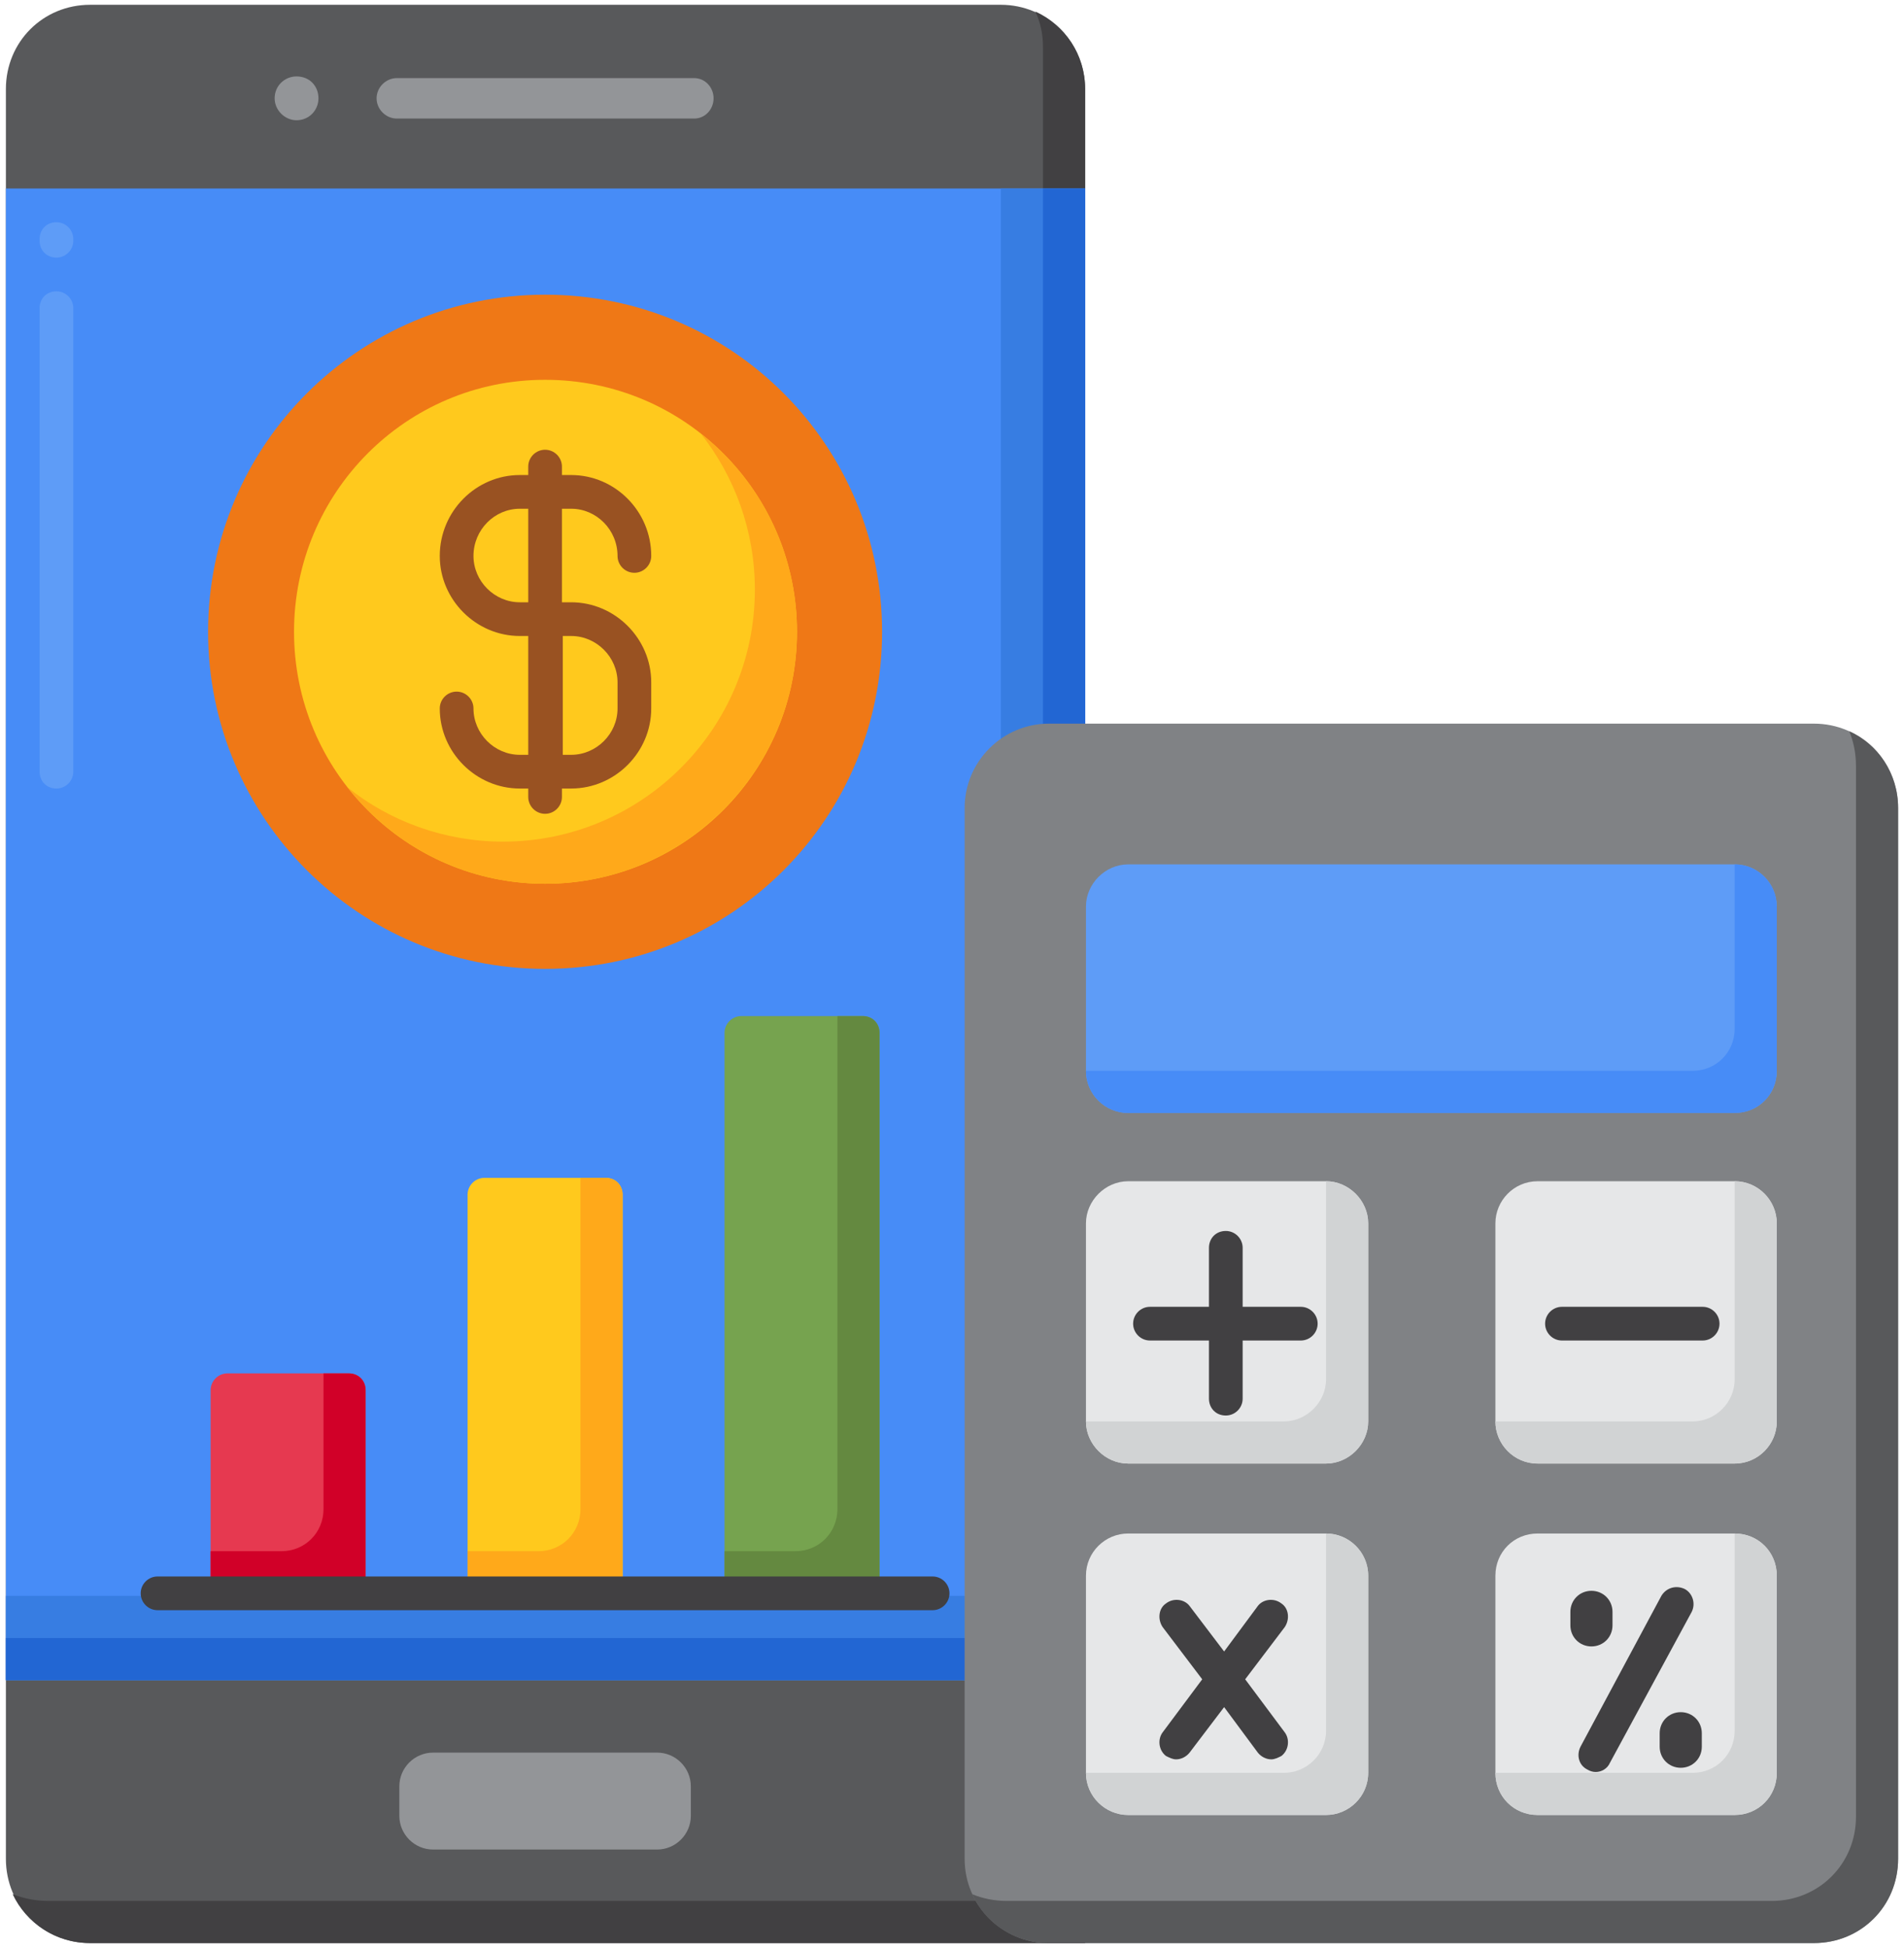
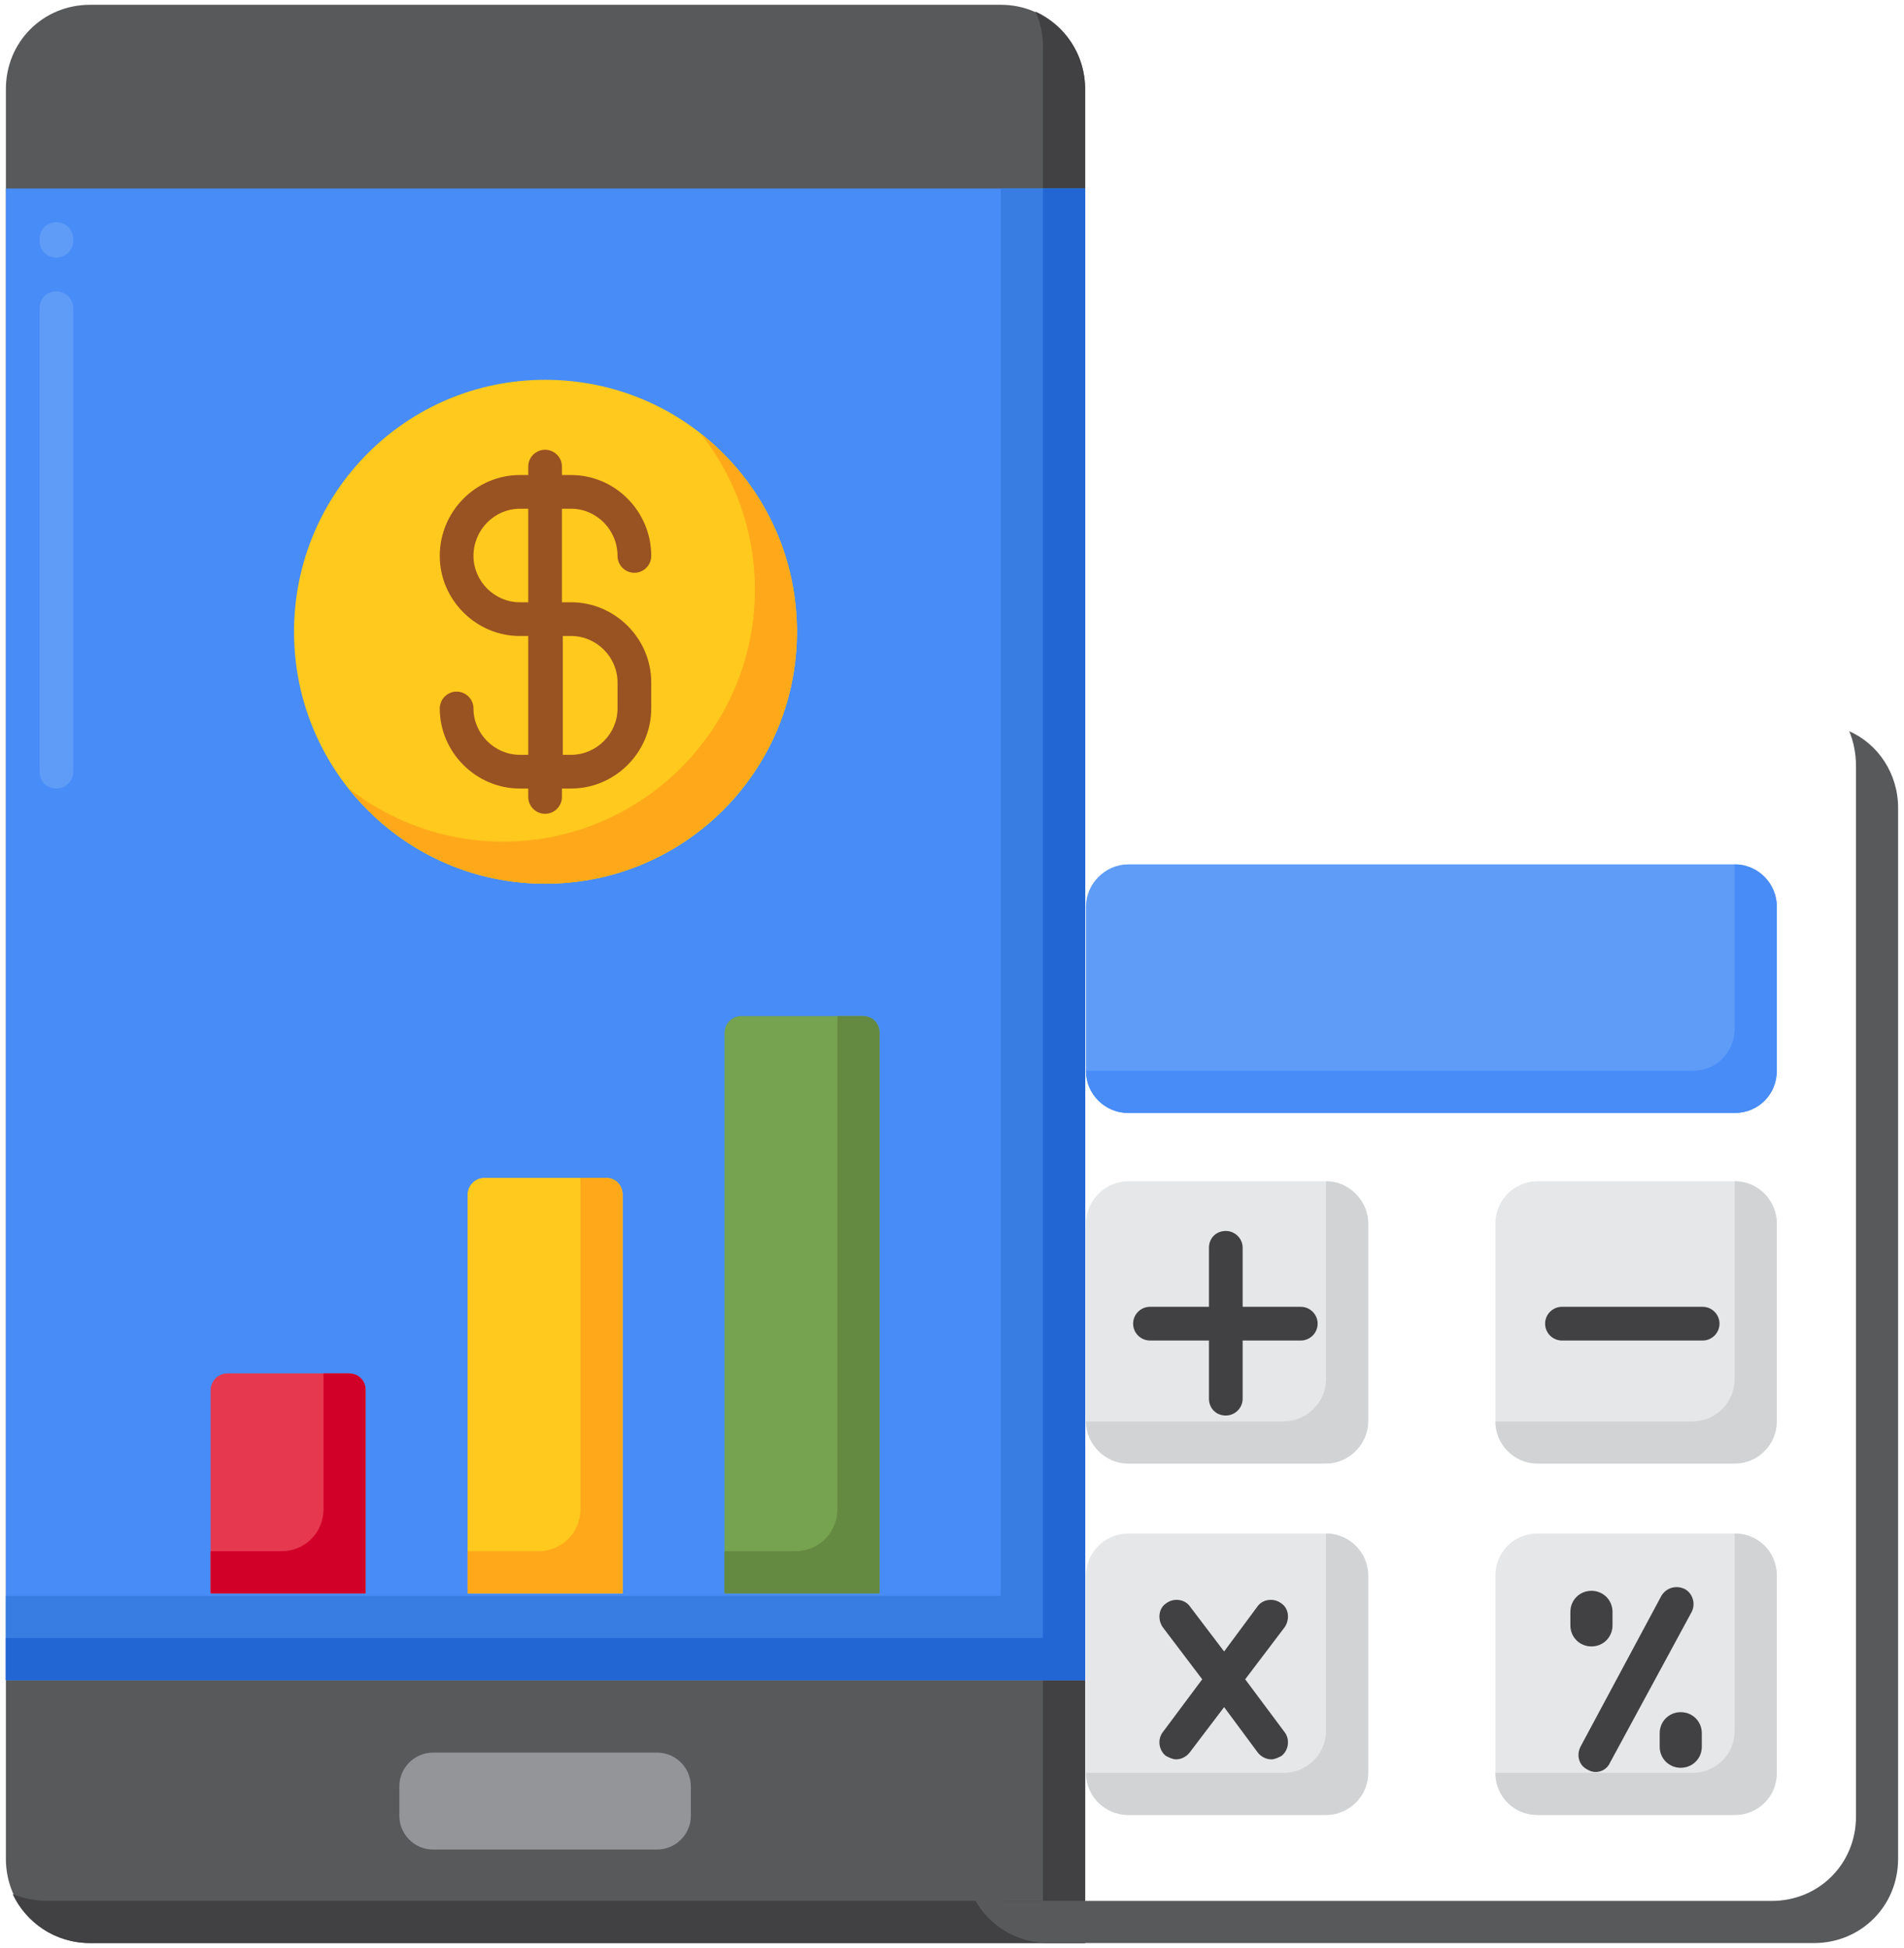
<svg xmlns="http://www.w3.org/2000/svg" version="1.2" viewBox="0 0 226 230" width="44" height="45">
  <title>Profitability Calculator</title>
  <style>
		.s0 { fill: #58595b } 
		.s1 { fill: #414042 } 
		.s2 { fill: #939598 } 
		.s3 { fill: #478cf7 } 
		.s4 { fill: #5e9cf7 } 
		.s5 { fill: #377de2 } 
		.s6 { fill: #2266d3 } 
		.s7 { fill: #808285 } 
		.s8 { fill: #e6e7e8 } 
		.s9 { fill: #d1d3d4 } 
		.s10 { fill: #ef7816 } 
		.s11 { fill: #ffc91d } 
		.s12 { fill: #ffa91a } 
		.s13 { fill: #995222 } 
		.s14 { fill: #76a34f } 
		.s15 { fill: #648940 } 
		.s16 { fill: #e63950 } 
		.s17 { fill: #d10028 } 
	</style>
  <g>
    <g>
      <g>
        <g>
          <path class="s0" d="m10.7 230h118.1v-220c0-5.6-4.5-10-10-10h-108.1c-5.6 0-10 4.4-10 10v210c0 5.6 4.4 10 10 10z" />
        </g>
        <g>
          <path class="s1" d="m122.9 0.8c0.6 1.3 0.9 2.7 0.9 4.2v220h-118.1c-1.5 0-2.9-0.3-4.2-0.8 1.6 3.4 5.1 5.8 9.2 5.8h118.1v-220c0-4.1-2.4-7.6-5.9-9.2z" />
        </g>
        <g>
-           <path class="s2" d="m47.1 13.5h35.3c1.3 0 2.3-1.1 2.3-2.4 0-1.3-1-2.4-2.3-2.4h-35.3c-1.3 0-2.4 1.1-2.4 2.4 0 1.3 1.1 2.4 2.4 2.4z" />
-         </g>
+           </g>
        <g>
-           <path fill-rule="evenodd" class="s2" d="m35.2 13.7c-1.4 0-2.6-1.2-2.6-2.6 0-1.5 1.2-2.6 2.6-2.6 1.5 0 2.6 1.1 2.6 2.6 0 1.4-1.1 2.6-2.6 2.6z" />
-         </g>
+           </g>
        <g>
          <path class="s2" d="m51.4 218.9h26.6c2.2 0 4-1.8 4-4v-3.5c0-2.2-1.8-4-4-4h-26.6c-2.2 0-4 1.8-4 4v3.5c0 2.2 1.8 4 4 4z" />
        </g>
        <g>
          <g>
            <path class="s3" d="m0.7 21.8h128.1v177h-128.1z" />
          </g>
        </g>
        <g>
          <g>
            <path class="s4" d="m6.7 93c-1.2 0-2-0.9-2-2v-55c0-1.1 0.8-2 2-2 1.1 0 2 0.9 2 2v55c0 1.1-0.9 2-2 2zm0-63c-1.2 0-2-0.9-2-2v-0.2c0-1.1 0.8-2 2-2 1.1 0 2 0.9 2 2v0.2c0 1.1-0.9 2-2 2z" />
          </g>
        </g>
        <g>
          <path class="s5" d="m118.8 21.8v167h-118.1v10h128.1v-177z" />
        </g>
        <g>
          <path class="s6" d="m123.8 21.8v172h-123.1v5h128.1v-177z" />
        </g>
      </g>
    </g>
    <g>
      <g>
-         <path class="s7" d="m215.3 230h-90.8c-5.5 0-10-4.4-10-10v-124.7c0-5.5 4.5-10 10-10h90.8c5.6 0 10 4.5 10 10v124.7c0 5.6-4.4 10-10 10z" />
-       </g>
+         </g>
      <g>
        <path class="s0" d="m219.5 86.2c0.5 1.2 0.8 2.6 0.8 4.1v124.7c0 5.6-4.4 10-10 10h-90.8c-1.5 0-2.9-0.3-4.1-0.8 1.5 3.4 5 5.8 9.1 5.8h90.8c5.6 0 10-4.4 10-10v-124.7c0-4.1-2.4-7.6-5.8-9.1z" />
      </g>
      <g>
        <g>
          <path class="s8" d="m157.4 173.1h-23.5c-2.7 0-5-2.3-5-5v-23.5c0-2.7 2.3-5 5-5h23.5c2.7 0 5 2.3 5 5v23.5c0 2.7-2.3 5-5 5z" />
        </g>
      </g>
      <g>
        <path class="s9" d="m157.4 139.6v23.5c0 2.7-2.3 5-5 5h-23.5c0 2.7 2.3 5 5 5h23.5c2.7 0 5-2.3 5-5v-23.5c0-2.7-2.3-5-5-5z" />
      </g>
      <g>
        <g>
          <path class="s8" d="m205.9 173.1h-23.4c-2.8 0-5-2.3-5-5v-23.5c0-2.7 2.2-5 5-5h23.4c2.8 0 5 2.3 5 5v23.5c0 2.7-2.2 5-5 5z" />
        </g>
      </g>
      <g>
        <path class="s9" d="m205.9 139.6v23.5c0 2.7-2.2 5-5 5h-23.4c0 2.7 2.2 5 5 5h23.4c2.8 0 5-2.3 5-5v-23.5c0-2.7-2.2-5-5-5z" />
      </g>
      <g>
        <g>
          <path class="s8" d="m157.4 214.8h-23.5c-2.7 0-5-2.2-5-5v-23.4c0-2.8 2.3-5 5-5h23.5c2.7 0 5 2.2 5 5v23.4c0 2.8-2.3 5-5 5z" />
        </g>
      </g>
      <g>
        <path class="s9" d="m157.4 181.4v23.4c0 2.8-2.3 5-5 5h-23.5c0 2.8 2.3 5 5 5h23.5c2.7 0 5-2.2 5-5v-23.4c0-2.8-2.3-5-5-5z" />
      </g>
      <path class="s1" d="m147.8 198.7l4.7-6.2c0.6-0.9 0.5-2.2-0.4-2.8-0.9-0.7-2.2-0.5-2.8 0.3l-4 5.4-4.1-5.4c-0.6-0.8-1.9-1-2.8-0.3-0.9 0.6-1 1.9-0.4 2.8l4.7 6.2-4.7 6.3c-0.6 0.8-0.5 2.1 0.4 2.8 0.4 0.2 0.8 0.4 1.2 0.4 0.6 0 1.2-0.3 1.6-0.8l4.1-5.4 4 5.4c0.4 0.5 1 0.8 1.6 0.8 0.4 0 0.8-0.2 1.2-0.4 0.9-0.7 1-2 0.4-2.8z" />
      <g>
        <path class="s4" d="m205.9 131.5h-72c-2.7 0-5-2.2-5-5v-19.5c0-2.7 2.3-5 5-5h72c2.8 0 5 2.3 5 5v19.5c0 2.8-2.2 5-5 5z" />
      </g>
      <g>
        <path class="s3" d="m205.9 102v19.5c0 2.8-2.2 5-5 5h-72c0 2.8 2.3 5 5 5h72c2.8 0 5-2.2 5-5v-19.5c0-2.7-2.2-5-5-5z" />
      </g>
      <g>
        <g>
          <path class="s8" d="m205.9 214.8h-23.4c-2.8 0-5-2.2-5-5v-23.4c0-2.8 2.2-5 5-5h23.4c2.8 0 5 2.2 5 5v23.4c0 2.8-2.2 5-5 5z" />
        </g>
      </g>
      <g>
        <path class="s9" d="m205.9 181.4v23.4c0 2.8-2.2 5-5 5h-23.4c0 2.8 2.2 5 5 5h23.4c2.8 0 5-2.2 5-5v-23.4c0-2.8-2.2-5-5-5z" />
      </g>
      <g>
        <g>
          <path class="s1" d="m189.4 209.7q-0.5 0-1-0.3c-1-0.5-1.3-1.7-0.8-2.7l9.6-17.9c0.6-1 1.8-1.3 2.8-0.8 0.9 0.5 1.3 1.7 0.8 2.7l-9.7 17.9c-0.3 0.7-1 1.1-1.7 1.1z" />
        </g>
        <g>
          <path class="s1" d="m188.9 194.8c-1.4 0-2.5-1.1-2.5-2.5v-1.6c0-1.4 1.1-2.5 2.5-2.5 1.4 0 2.5 1.1 2.5 2.5v1.6c0 1.4-1.1 2.5-2.5 2.5z" />
        </g>
        <g>
          <path class="s1" d="m199.5 209.2c-1.4 0-2.5-1.1-2.5-2.5v-1.6c0-1.4 1.1-2.5 2.5-2.5 1.4 0 2.5 1.1 2.5 2.5v1.6c0 1.4-1.1 2.5-2.5 2.5z" />
        </g>
      </g>
      <path class="s1" d="m154.4 154.5h-6.9v-7c0-1.1-0.9-2-2-2-1.2 0-2 0.9-2 2v7h-7c-1.1 0-2 0.9-2 2 0 1.1 0.9 2 2 2h7v6.9c0 1.1 0.8 2 2 2 1.1 0 2-0.9 2-2v-6.9h6.9c1.1 0 2-0.9 2-2 0-1.1-0.9-2-2-2z" />
      <g>
        <path class="s1" d="m202.1 158.5h-16.7c-1.1 0-2-0.9-2-2 0-1.1 0.9-2 2-2h16.7c1.1 0 2 0.9 2 2 0 1.1-0.9 2-2 2z" />
      </g>
    </g>
    <g>
      <g>
-         <path fill-rule="evenodd" class="s10" d="m64.7 114.4c-22.1 0-40-17.9-40-40 0-22.1 17.9-40 40-40 22.2 0 40 17.9 40 40 0 22.1-17.8 40-40 40z" />
-       </g>
+         </g>
      <g>
        <path fill-rule="evenodd" class="s11" d="m64.7 104.3c-16.5 0-29.8-13.4-29.8-29.9 0-16.5 13.3-29.9 29.8-29.9 16.6 0 29.9 13.4 29.9 29.9 0 16.5-13.3 29.9-29.9 29.9z" />
      </g>
      <g>
        <path class="s12" d="m83.2 50.9c4 5.1 6.4 11.5 6.4 18.5 0 16.5-13.4 29.9-29.9 29.9-6.9 0-13.4-2.4-18.4-6.4 5.4 6.9 13.9 11.4 23.4 11.4 16.5 0 29.9-13.4 29.9-29.9 0-9.5-4.4-18-11.4-23.5z" />
      </g>
      <path class="s13" d="m67.8 70.9h-1.1v-11.1h1.1c3 0 5.5 2.5 5.5 5.6 0 1.1 0.9 2 2 2 1.1 0 2-0.9 2-2 0-5.3-4.3-9.6-9.5-9.6h-1.1v-1c0-1.1-0.9-2-2-2-1.1 0-2 0.9-2 2v1h-1c-5.2 0-9.5 4.3-9.5 9.6 0 5.2 4.3 9.5 9.5 9.5h1v14.1h-1c-3 0-5.5-2.5-5.5-5.5 0-1.1-0.9-2-2-2-1.1 0-2 0.9-2 2 0 5.2 4.3 9.5 9.5 9.5h1v1c0 1.1 0.9 2 2 2 1.1 0 2-0.9 2-2v-1h1.1c5.2 0 9.5-4.3 9.5-9.5v-3.1c0-5.2-4.3-9.5-9.5-9.5zm-6.1 0c-3 0-5.5-2.5-5.5-5.5 0-3.1 2.5-5.6 5.5-5.6h1v11.1zm11.6 12.6c0 3-2.5 5.5-5.5 5.5h-1v-14.1h1c3 0 5.5 2.5 5.5 5.5z" />
    </g>
    <g>
      <g>
        <g>
          <path class="s14" d="m86 122v66.5h18.4v-66.5c0-1.1-0.8-2-2-2h-14.4c-1.1 0-2 0.9-2 2z" />
        </g>
      </g>
      <g>
        <path class="s15" d="m102.4 120h-3v58.5c0 2.8-2.2 5-5 5h-8.4v5h18.4v-66.5c0-1.1-0.8-2-2-2z" />
      </g>
      <g>
        <g>
          <path class="s16" d="m25 164.4v24.1h18.4v-24.1c0-1.1-0.8-2-2-2h-14.4c-1.1 0-2 0.9-2 2z" />
        </g>
      </g>
      <g>
        <path class="s17" d="m41.4 162.4h-3v16.1c0 2.8-2.2 5-5 5h-8.4v5h18.4v-24.1c0-1.1-0.8-2-2-2z" />
      </g>
      <g>
        <g>
          <path class="s11" d="m55.5 141.2v47.3h18.4v-47.3c0-1.1-0.8-2-2-2h-14.4c-1.1 0-2 0.9-2 2z" />
        </g>
      </g>
      <g>
        <path class="s12" d="m71.9 139.2h-3v39.3c0 2.8-2.2 5-5 5h-8.4v5h18.4v-47.3c0-1.1-0.8-2-2-2z" />
      </g>
      <g>
-         <path class="s1" d="m110.7 190.5h-92c-1.1 0-2-0.9-2-2 0-1.1 0.9-2 2-2h92c1.1 0 2 0.9 2 2 0 1.1-0.9 2-2 2z" />
-       </g>
+         </g>
    </g>
  </g>
</svg>